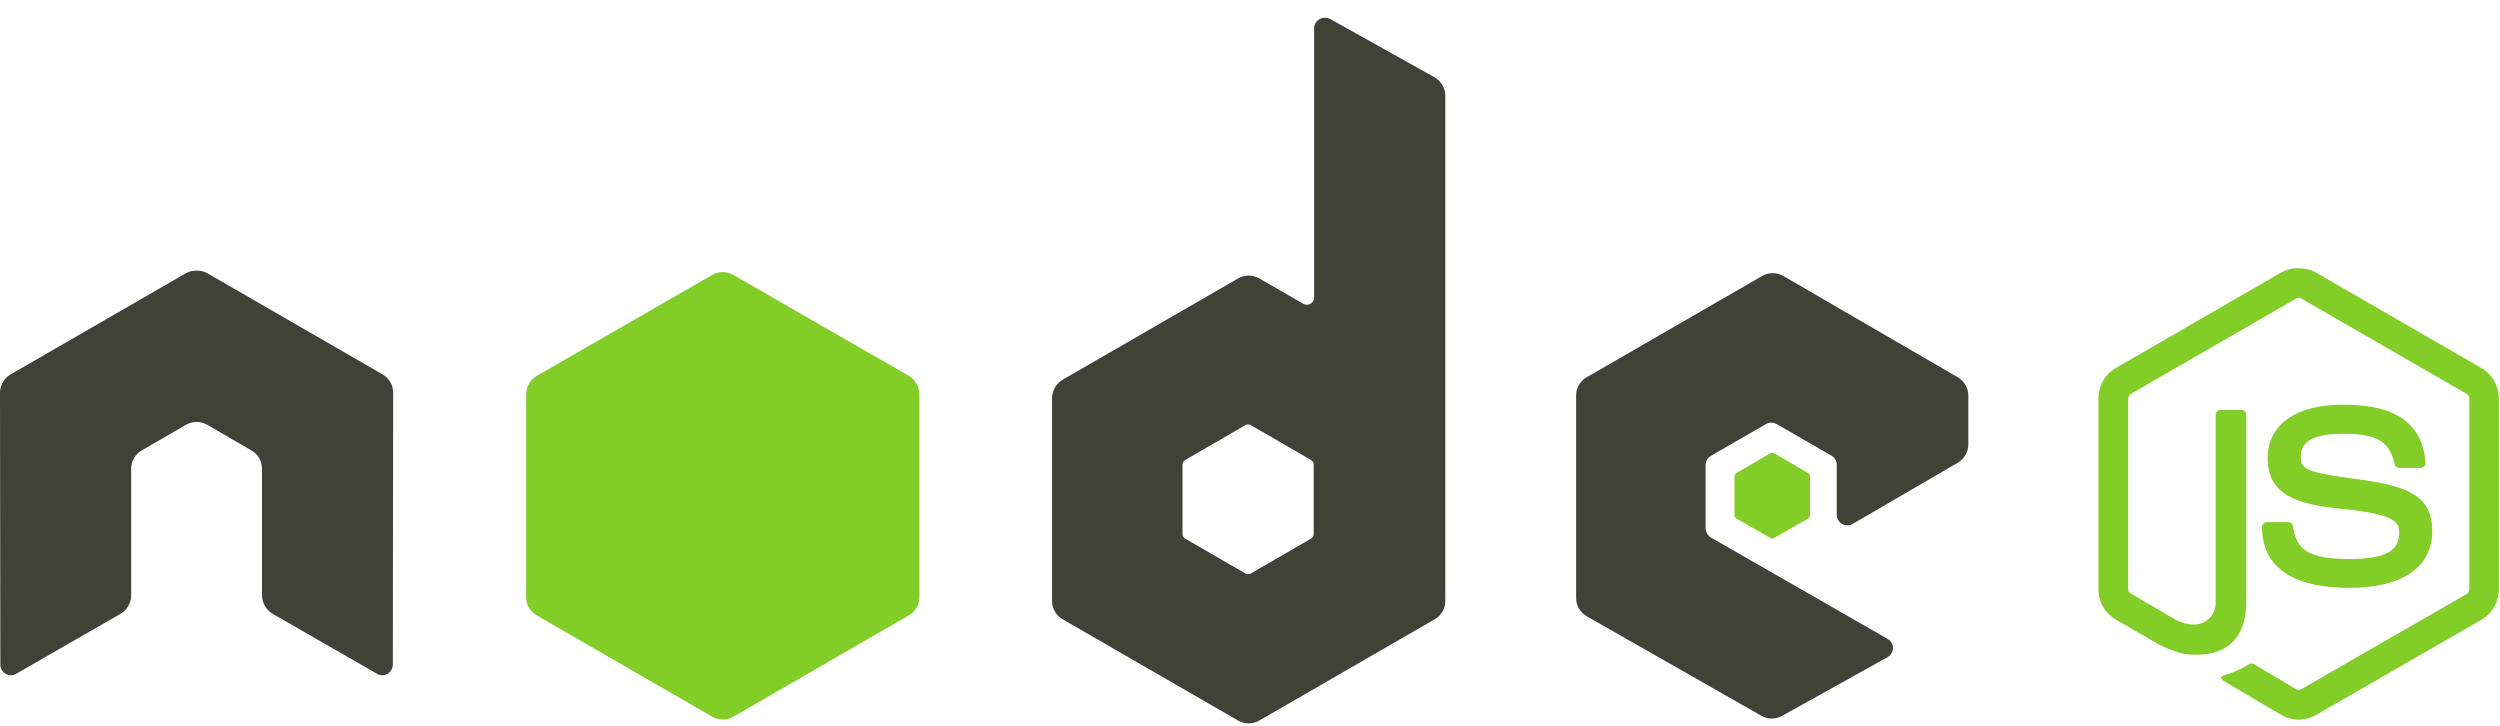
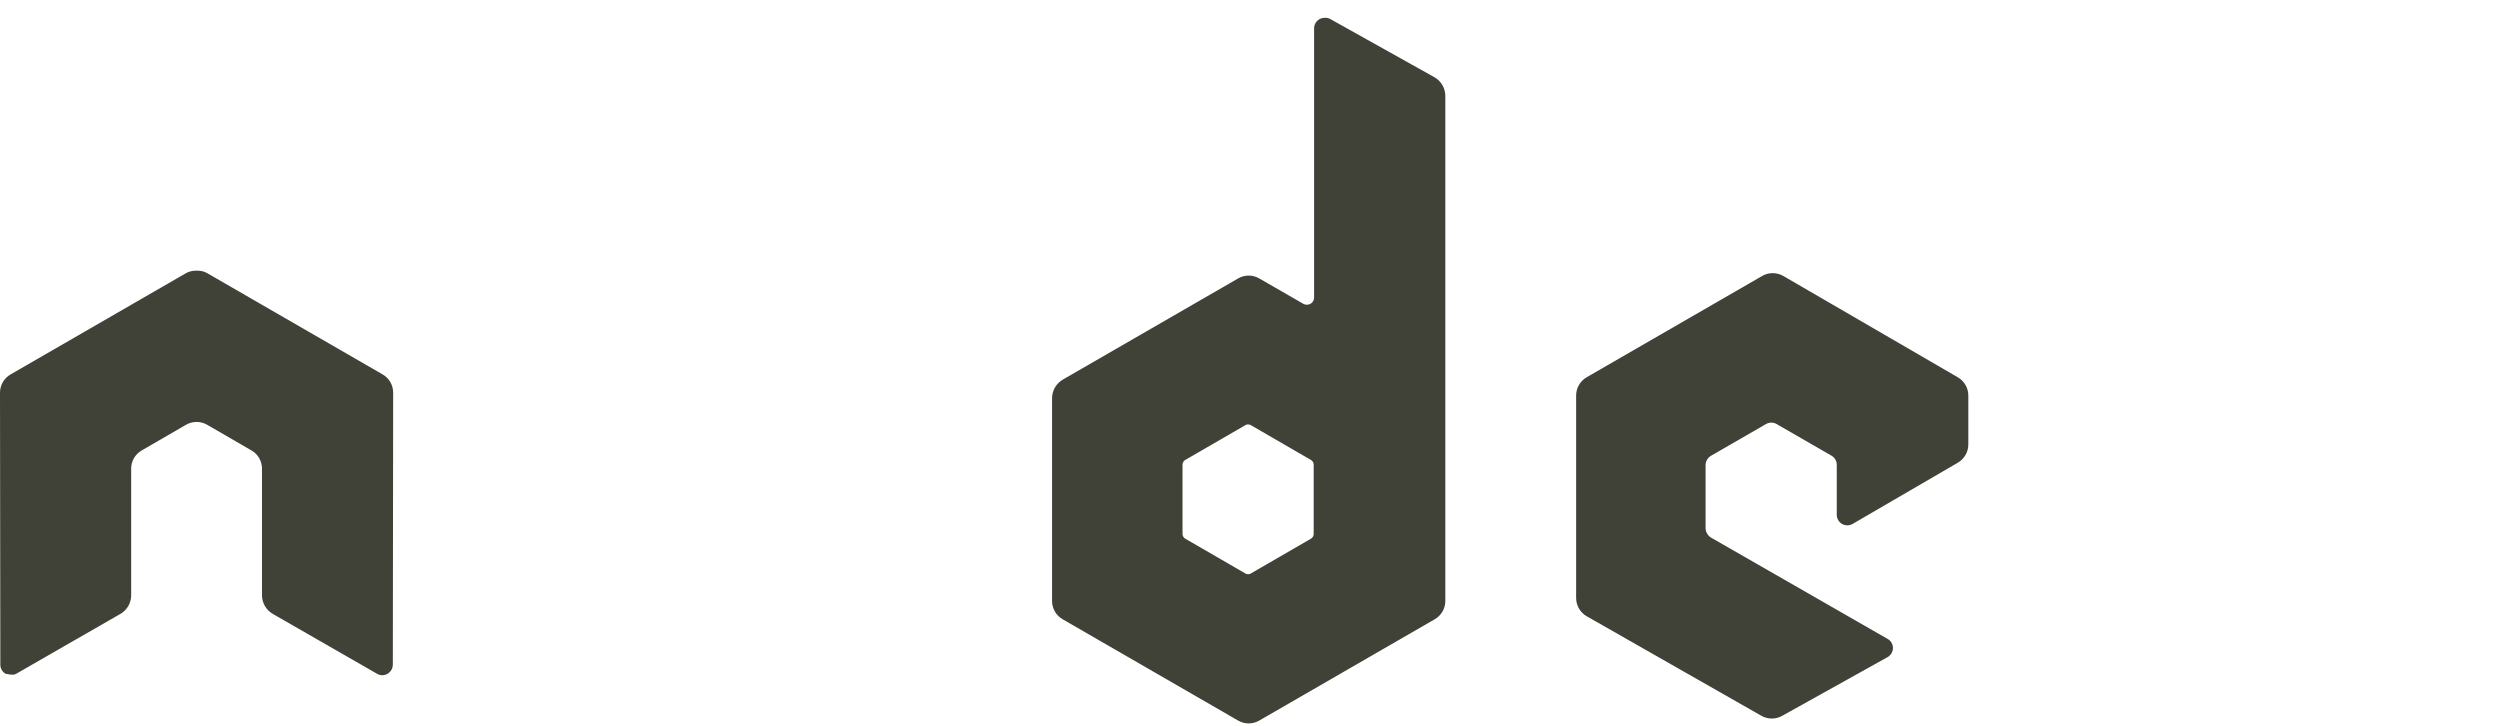
<svg xmlns="http://www.w3.org/2000/svg" width="124" height="36" viewBox="0 0 124 36" fill="none">
-   <path d="M114.011 13.301C113.713 13.295 113.418 13.367 113.156 13.509L104.939 18.256C104.678 18.409 104.461 18.629 104.311 18.892C104.161 19.155 104.083 19.453 104.084 19.756V29.23C104.083 29.533 104.161 29.831 104.311 30.094C104.461 30.357 104.678 30.576 104.939 30.73L107.085 31.967C108.128 32.481 108.512 32.473 108.987 32.473C110.53 32.473 111.412 31.537 111.412 29.908V20.562C111.411 20.531 111.404 20.501 111.391 20.473C111.379 20.445 111.361 20.42 111.338 20.399C111.315 20.378 111.289 20.361 111.26 20.35C111.231 20.34 111.201 20.334 111.17 20.336H110.141C110.078 20.334 110.018 20.356 109.972 20.399C109.927 20.441 109.9 20.5 109.898 20.562V29.913C109.898 30.634 109.146 31.36 107.927 30.75L105.696 29.442C105.656 29.422 105.623 29.393 105.599 29.357C105.574 29.32 105.56 29.278 105.557 29.234V19.759C105.559 19.713 105.573 19.668 105.597 19.628C105.622 19.588 105.655 19.555 105.696 19.532L113.896 14.804C113.932 14.783 113.974 14.771 114.017 14.771C114.059 14.771 114.101 14.783 114.138 14.804L122.338 19.532C122.378 19.555 122.412 19.588 122.436 19.628C122.46 19.668 122.474 19.713 122.477 19.759V29.233C122.477 29.278 122.466 29.322 122.445 29.362C122.424 29.402 122.392 29.435 122.354 29.459L114.136 34.188C114.098 34.208 114.057 34.219 114.014 34.219C113.972 34.219 113.93 34.208 113.893 34.188L111.781 32.933C111.749 32.916 111.713 32.907 111.677 32.907C111.64 32.907 111.605 32.916 111.573 32.933C111.185 33.17 110.769 33.358 110.334 33.491C110.2 33.538 109.995 33.611 110.404 33.841L113.16 35.465C113.42 35.615 113.715 35.693 114.015 35.692C114.315 35.695 114.611 35.617 114.87 35.465L123.087 30.737C123.348 30.583 123.564 30.364 123.714 30.101C123.864 29.837 123.943 29.54 123.942 29.237V19.761C123.943 19.458 123.865 19.16 123.715 18.897C123.565 18.634 123.348 18.414 123.087 18.261L114.869 13.516C114.607 13.373 114.312 13.301 114.014 13.308L114.011 13.301ZM116.209 20.07C113.869 20.07 112.476 21.066 112.476 22.722C112.476 24.516 113.859 25.012 116.105 25.234C118.791 25.497 119.001 25.892 119.001 26.421C119.001 27.338 118.27 27.729 116.541 27.729C114.369 27.729 113.891 27.187 113.732 26.105C113.725 26.049 113.698 25.997 113.657 25.959C113.615 25.921 113.561 25.898 113.505 25.897H112.438C112.374 25.898 112.314 25.925 112.269 25.97C112.223 26.015 112.197 26.075 112.195 26.139C112.195 27.522 112.948 29.157 116.54 29.157C119.139 29.157 120.64 28.139 120.64 26.349C120.64 24.578 119.427 24.1 116.906 23.766C114.36 23.427 114.115 23.264 114.115 22.667C114.115 22.174 114.321 21.515 116.208 21.515C117.894 21.515 118.517 21.879 118.772 23.016C118.783 23.069 118.811 23.117 118.852 23.152C118.893 23.187 118.945 23.208 118.999 23.21H120.066C120.133 23.204 120.195 23.173 120.239 23.122C120.262 23.1 120.28 23.073 120.292 23.043C120.304 23.013 120.31 22.981 120.309 22.949C120.144 20.991 118.838 20.07 116.209 20.07H116.209Z" fill="#83CD29" />
-   <path d="M65.702 0.882C65.633 0.882 65.565 0.895 65.501 0.922C65.438 0.948 65.38 0.987 65.332 1.035C65.283 1.084 65.244 1.142 65.218 1.205C65.192 1.269 65.178 1.337 65.179 1.406V14.752C65.18 14.815 65.165 14.877 65.135 14.933C65.104 14.988 65.06 15.034 65.005 15.066C64.95 15.098 64.886 15.115 64.822 15.115C64.758 15.115 64.695 15.098 64.639 15.066L62.458 13.81C62.299 13.718 62.118 13.669 61.935 13.669C61.751 13.669 61.57 13.718 61.411 13.81L52.706 18.834C52.546 18.93 52.413 19.065 52.321 19.227C52.23 19.389 52.182 19.573 52.182 19.759V29.808C52.182 29.992 52.23 30.173 52.322 30.332C52.414 30.491 52.546 30.624 52.706 30.715L61.411 35.74C61.571 35.832 61.751 35.881 61.935 35.881C62.119 35.881 62.299 35.832 62.458 35.74L71.164 30.715C71.323 30.624 71.456 30.491 71.548 30.332C71.64 30.173 71.688 29.992 71.688 29.808V4.754C71.687 4.566 71.637 4.382 71.542 4.219C71.447 4.057 71.311 3.922 71.147 3.83L65.964 0.934C65.883 0.894 65.792 0.876 65.702 0.882ZM9.699 13.426C9.534 13.427 9.372 13.469 9.228 13.548L0.523 18.572C0.364 18.664 0.231 18.796 0.139 18.956C0.048 19.115 -0.001 19.296 4.61809e-06 19.48L0.017 32.966C0.016 33.058 0.04 33.149 0.086 33.229C0.132 33.308 0.198 33.374 0.279 33.42C0.358 33.467 0.448 33.492 0.54 33.492C0.632 33.492 0.723 33.467 0.802 33.42L5.965 30.454C6.126 30.363 6.261 30.231 6.356 30.072C6.45 29.913 6.502 29.732 6.506 29.547V23.248C6.505 23.064 6.553 22.884 6.645 22.724C6.737 22.565 6.87 22.433 7.029 22.342L9.228 21.068C9.387 20.977 9.567 20.928 9.751 20.928C9.935 20.928 10.115 20.977 10.274 21.068L12.472 22.341C12.631 22.432 12.764 22.564 12.856 22.724C12.947 22.883 12.996 23.064 12.995 23.248V29.545C12.999 29.73 13.051 29.911 13.146 30.07C13.241 30.229 13.375 30.36 13.536 30.452L18.699 33.418C18.778 33.465 18.868 33.491 18.96 33.491C19.053 33.491 19.143 33.465 19.222 33.418C19.302 33.372 19.368 33.306 19.414 33.226C19.46 33.147 19.484 33.056 19.484 32.964L19.501 19.478C19.502 19.294 19.454 19.113 19.362 18.954C19.27 18.795 19.138 18.662 18.978 18.571L10.273 13.546C10.129 13.467 9.966 13.425 9.801 13.424H9.697L9.699 13.426ZM87.929 13.548C87.745 13.547 87.564 13.595 87.405 13.687L78.699 18.712C78.54 18.804 78.408 18.936 78.316 19.096C78.224 19.255 78.175 19.435 78.176 19.619V29.669C78.178 29.854 78.229 30.035 78.324 30.195C78.419 30.354 78.554 30.485 78.716 30.575L87.352 35.496C87.508 35.587 87.684 35.637 87.864 35.64C88.045 35.643 88.223 35.599 88.381 35.513L93.614 32.599C93.696 32.555 93.765 32.49 93.814 32.41C93.862 32.33 93.889 32.239 93.891 32.146C93.892 32.054 93.868 31.964 93.823 31.885C93.777 31.805 93.711 31.739 93.632 31.694L84.874 26.669C84.792 26.62 84.723 26.552 84.674 26.469C84.626 26.387 84.599 26.293 84.597 26.198V23.056C84.6 22.963 84.627 22.872 84.675 22.793C84.724 22.713 84.793 22.648 84.874 22.602L87.596 21.032C87.675 20.986 87.766 20.962 87.857 20.962C87.949 20.962 88.04 20.986 88.119 21.032L90.842 22.602C90.922 22.648 90.988 22.714 91.034 22.794C91.08 22.874 91.104 22.964 91.103 23.056V25.533C91.103 25.625 91.128 25.716 91.174 25.795C91.219 25.875 91.286 25.941 91.365 25.987C91.445 26.033 91.535 26.057 91.627 26.057C91.719 26.057 91.809 26.033 91.889 25.987L97.105 22.952C97.264 22.86 97.396 22.727 97.488 22.568C97.58 22.409 97.629 22.229 97.629 22.045V19.619C97.629 19.435 97.581 19.255 97.489 19.096C97.397 18.936 97.264 18.804 97.105 18.712L88.452 13.688C88.293 13.596 88.112 13.548 87.928 13.549L87.929 13.548ZM61.898 21.05C61.947 21.05 61.994 21.062 62.037 21.085L65.02 22.812C65.061 22.835 65.095 22.868 65.119 22.907C65.144 22.947 65.157 22.992 65.159 23.039V26.493C65.157 26.54 65.144 26.585 65.12 26.625C65.095 26.665 65.061 26.697 65.02 26.72L62.037 28.447C61.997 28.47 61.952 28.482 61.906 28.482C61.86 28.482 61.815 28.47 61.775 28.447L58.792 26.72C58.751 26.697 58.717 26.665 58.693 26.625C58.668 26.585 58.655 26.54 58.653 26.493V23.038C58.655 22.992 58.669 22.947 58.693 22.907C58.717 22.867 58.751 22.834 58.792 22.812L61.775 21.085C61.812 21.062 61.854 21.05 61.897 21.05L61.898 21.05Z" fill="#404137" />
-   <path d="M35.85 13.496C35.667 13.495 35.486 13.543 35.327 13.635L26.621 18.643C26.461 18.738 26.328 18.873 26.237 19.036C26.145 19.198 26.097 19.381 26.098 19.567V29.616C26.097 29.8 26.145 29.981 26.237 30.14C26.329 30.3 26.462 30.432 26.621 30.523L35.327 35.548C35.486 35.64 35.666 35.689 35.85 35.689C36.034 35.689 36.215 35.64 36.373 35.548L45.079 30.523C45.239 30.431 45.371 30.299 45.463 30.14C45.555 29.981 45.603 29.8 45.603 29.616V19.567C45.604 19.381 45.556 19.197 45.464 19.035C45.372 18.873 45.239 18.738 45.079 18.642L36.373 13.635C36.214 13.544 36.034 13.496 35.85 13.497L35.85 13.496ZM87.911 22.463C87.875 22.461 87.84 22.466 87.807 22.48L86.132 23.458C86.101 23.475 86.075 23.5 86.057 23.53C86.039 23.561 86.029 23.596 86.028 23.631V25.55C86.029 25.585 86.039 25.62 86.057 25.65C86.075 25.681 86.101 25.706 86.132 25.723L87.807 26.683C87.836 26.701 87.869 26.71 87.903 26.71C87.936 26.71 87.97 26.701 87.998 26.683L89.673 25.723C89.704 25.706 89.73 25.681 89.748 25.65C89.766 25.62 89.776 25.585 89.777 25.55V23.632C89.776 23.597 89.766 23.562 89.748 23.532C89.73 23.501 89.704 23.476 89.673 23.459L87.998 22.482C87.972 22.467 87.941 22.461 87.911 22.465L87.911 22.463Z" fill="#83CD29" />
+   <path d="M65.702 0.882C65.633 0.882 65.565 0.895 65.501 0.922C65.438 0.948 65.38 0.987 65.332 1.035C65.283 1.084 65.244 1.142 65.218 1.205C65.192 1.269 65.178 1.337 65.179 1.406V14.752C65.18 14.815 65.165 14.877 65.135 14.933C65.104 14.988 65.06 15.034 65.005 15.066C64.95 15.098 64.886 15.115 64.822 15.115C64.758 15.115 64.695 15.098 64.639 15.066L62.458 13.81C62.299 13.718 62.118 13.669 61.935 13.669C61.751 13.669 61.57 13.718 61.411 13.81L52.706 18.834C52.546 18.93 52.413 19.065 52.321 19.227C52.23 19.389 52.182 19.573 52.182 19.759V29.808C52.182 29.992 52.23 30.173 52.322 30.332C52.414 30.491 52.546 30.624 52.706 30.715L61.411 35.74C61.571 35.832 61.751 35.881 61.935 35.881C62.119 35.881 62.299 35.832 62.458 35.74L71.164 30.715C71.323 30.624 71.456 30.491 71.548 30.332C71.64 30.173 71.688 29.992 71.688 29.808V4.754C71.687 4.566 71.637 4.382 71.542 4.219C71.447 4.057 71.311 3.922 71.147 3.83L65.964 0.934C65.883 0.894 65.792 0.876 65.702 0.882ZM9.699 13.426C9.534 13.427 9.372 13.469 9.228 13.548L0.523 18.572C0.364 18.664 0.231 18.796 0.139 18.956C0.048 19.115 -0.001 19.296 4.61809e-06 19.48L0.017 32.966C0.016 33.058 0.04 33.149 0.086 33.229C0.132 33.308 0.198 33.374 0.279 33.42C0.632 33.492 0.723 33.467 0.802 33.42L5.965 30.454C6.126 30.363 6.261 30.231 6.356 30.072C6.45 29.913 6.502 29.732 6.506 29.547V23.248C6.505 23.064 6.553 22.884 6.645 22.724C6.737 22.565 6.87 22.433 7.029 22.342L9.228 21.068C9.387 20.977 9.567 20.928 9.751 20.928C9.935 20.928 10.115 20.977 10.274 21.068L12.472 22.341C12.631 22.432 12.764 22.564 12.856 22.724C12.947 22.883 12.996 23.064 12.995 23.248V29.545C12.999 29.73 13.051 29.911 13.146 30.07C13.241 30.229 13.375 30.36 13.536 30.452L18.699 33.418C18.778 33.465 18.868 33.491 18.96 33.491C19.053 33.491 19.143 33.465 19.222 33.418C19.302 33.372 19.368 33.306 19.414 33.226C19.46 33.147 19.484 33.056 19.484 32.964L19.501 19.478C19.502 19.294 19.454 19.113 19.362 18.954C19.27 18.795 19.138 18.662 18.978 18.571L10.273 13.546C10.129 13.467 9.966 13.425 9.801 13.424H9.697L9.699 13.426ZM87.929 13.548C87.745 13.547 87.564 13.595 87.405 13.687L78.699 18.712C78.54 18.804 78.408 18.936 78.316 19.096C78.224 19.255 78.175 19.435 78.176 19.619V29.669C78.178 29.854 78.229 30.035 78.324 30.195C78.419 30.354 78.554 30.485 78.716 30.575L87.352 35.496C87.508 35.587 87.684 35.637 87.864 35.64C88.045 35.643 88.223 35.599 88.381 35.513L93.614 32.599C93.696 32.555 93.765 32.49 93.814 32.41C93.862 32.33 93.889 32.239 93.891 32.146C93.892 32.054 93.868 31.964 93.823 31.885C93.777 31.805 93.711 31.739 93.632 31.694L84.874 26.669C84.792 26.62 84.723 26.552 84.674 26.469C84.626 26.387 84.599 26.293 84.597 26.198V23.056C84.6 22.963 84.627 22.872 84.675 22.793C84.724 22.713 84.793 22.648 84.874 22.602L87.596 21.032C87.675 20.986 87.766 20.962 87.857 20.962C87.949 20.962 88.04 20.986 88.119 21.032L90.842 22.602C90.922 22.648 90.988 22.714 91.034 22.794C91.08 22.874 91.104 22.964 91.103 23.056V25.533C91.103 25.625 91.128 25.716 91.174 25.795C91.219 25.875 91.286 25.941 91.365 25.987C91.445 26.033 91.535 26.057 91.627 26.057C91.719 26.057 91.809 26.033 91.889 25.987L97.105 22.952C97.264 22.86 97.396 22.727 97.488 22.568C97.58 22.409 97.629 22.229 97.629 22.045V19.619C97.629 19.435 97.581 19.255 97.489 19.096C97.397 18.936 97.264 18.804 97.105 18.712L88.452 13.688C88.293 13.596 88.112 13.548 87.928 13.549L87.929 13.548ZM61.898 21.05C61.947 21.05 61.994 21.062 62.037 21.085L65.02 22.812C65.061 22.835 65.095 22.868 65.119 22.907C65.144 22.947 65.157 22.992 65.159 23.039V26.493C65.157 26.54 65.144 26.585 65.12 26.625C65.095 26.665 65.061 26.697 65.02 26.72L62.037 28.447C61.997 28.47 61.952 28.482 61.906 28.482C61.86 28.482 61.815 28.47 61.775 28.447L58.792 26.72C58.751 26.697 58.717 26.665 58.693 26.625C58.668 26.585 58.655 26.54 58.653 26.493V23.038C58.655 22.992 58.669 22.947 58.693 22.907C58.717 22.867 58.751 22.834 58.792 22.812L61.775 21.085C61.812 21.062 61.854 21.05 61.897 21.05L61.898 21.05Z" fill="#404137" />
</svg>